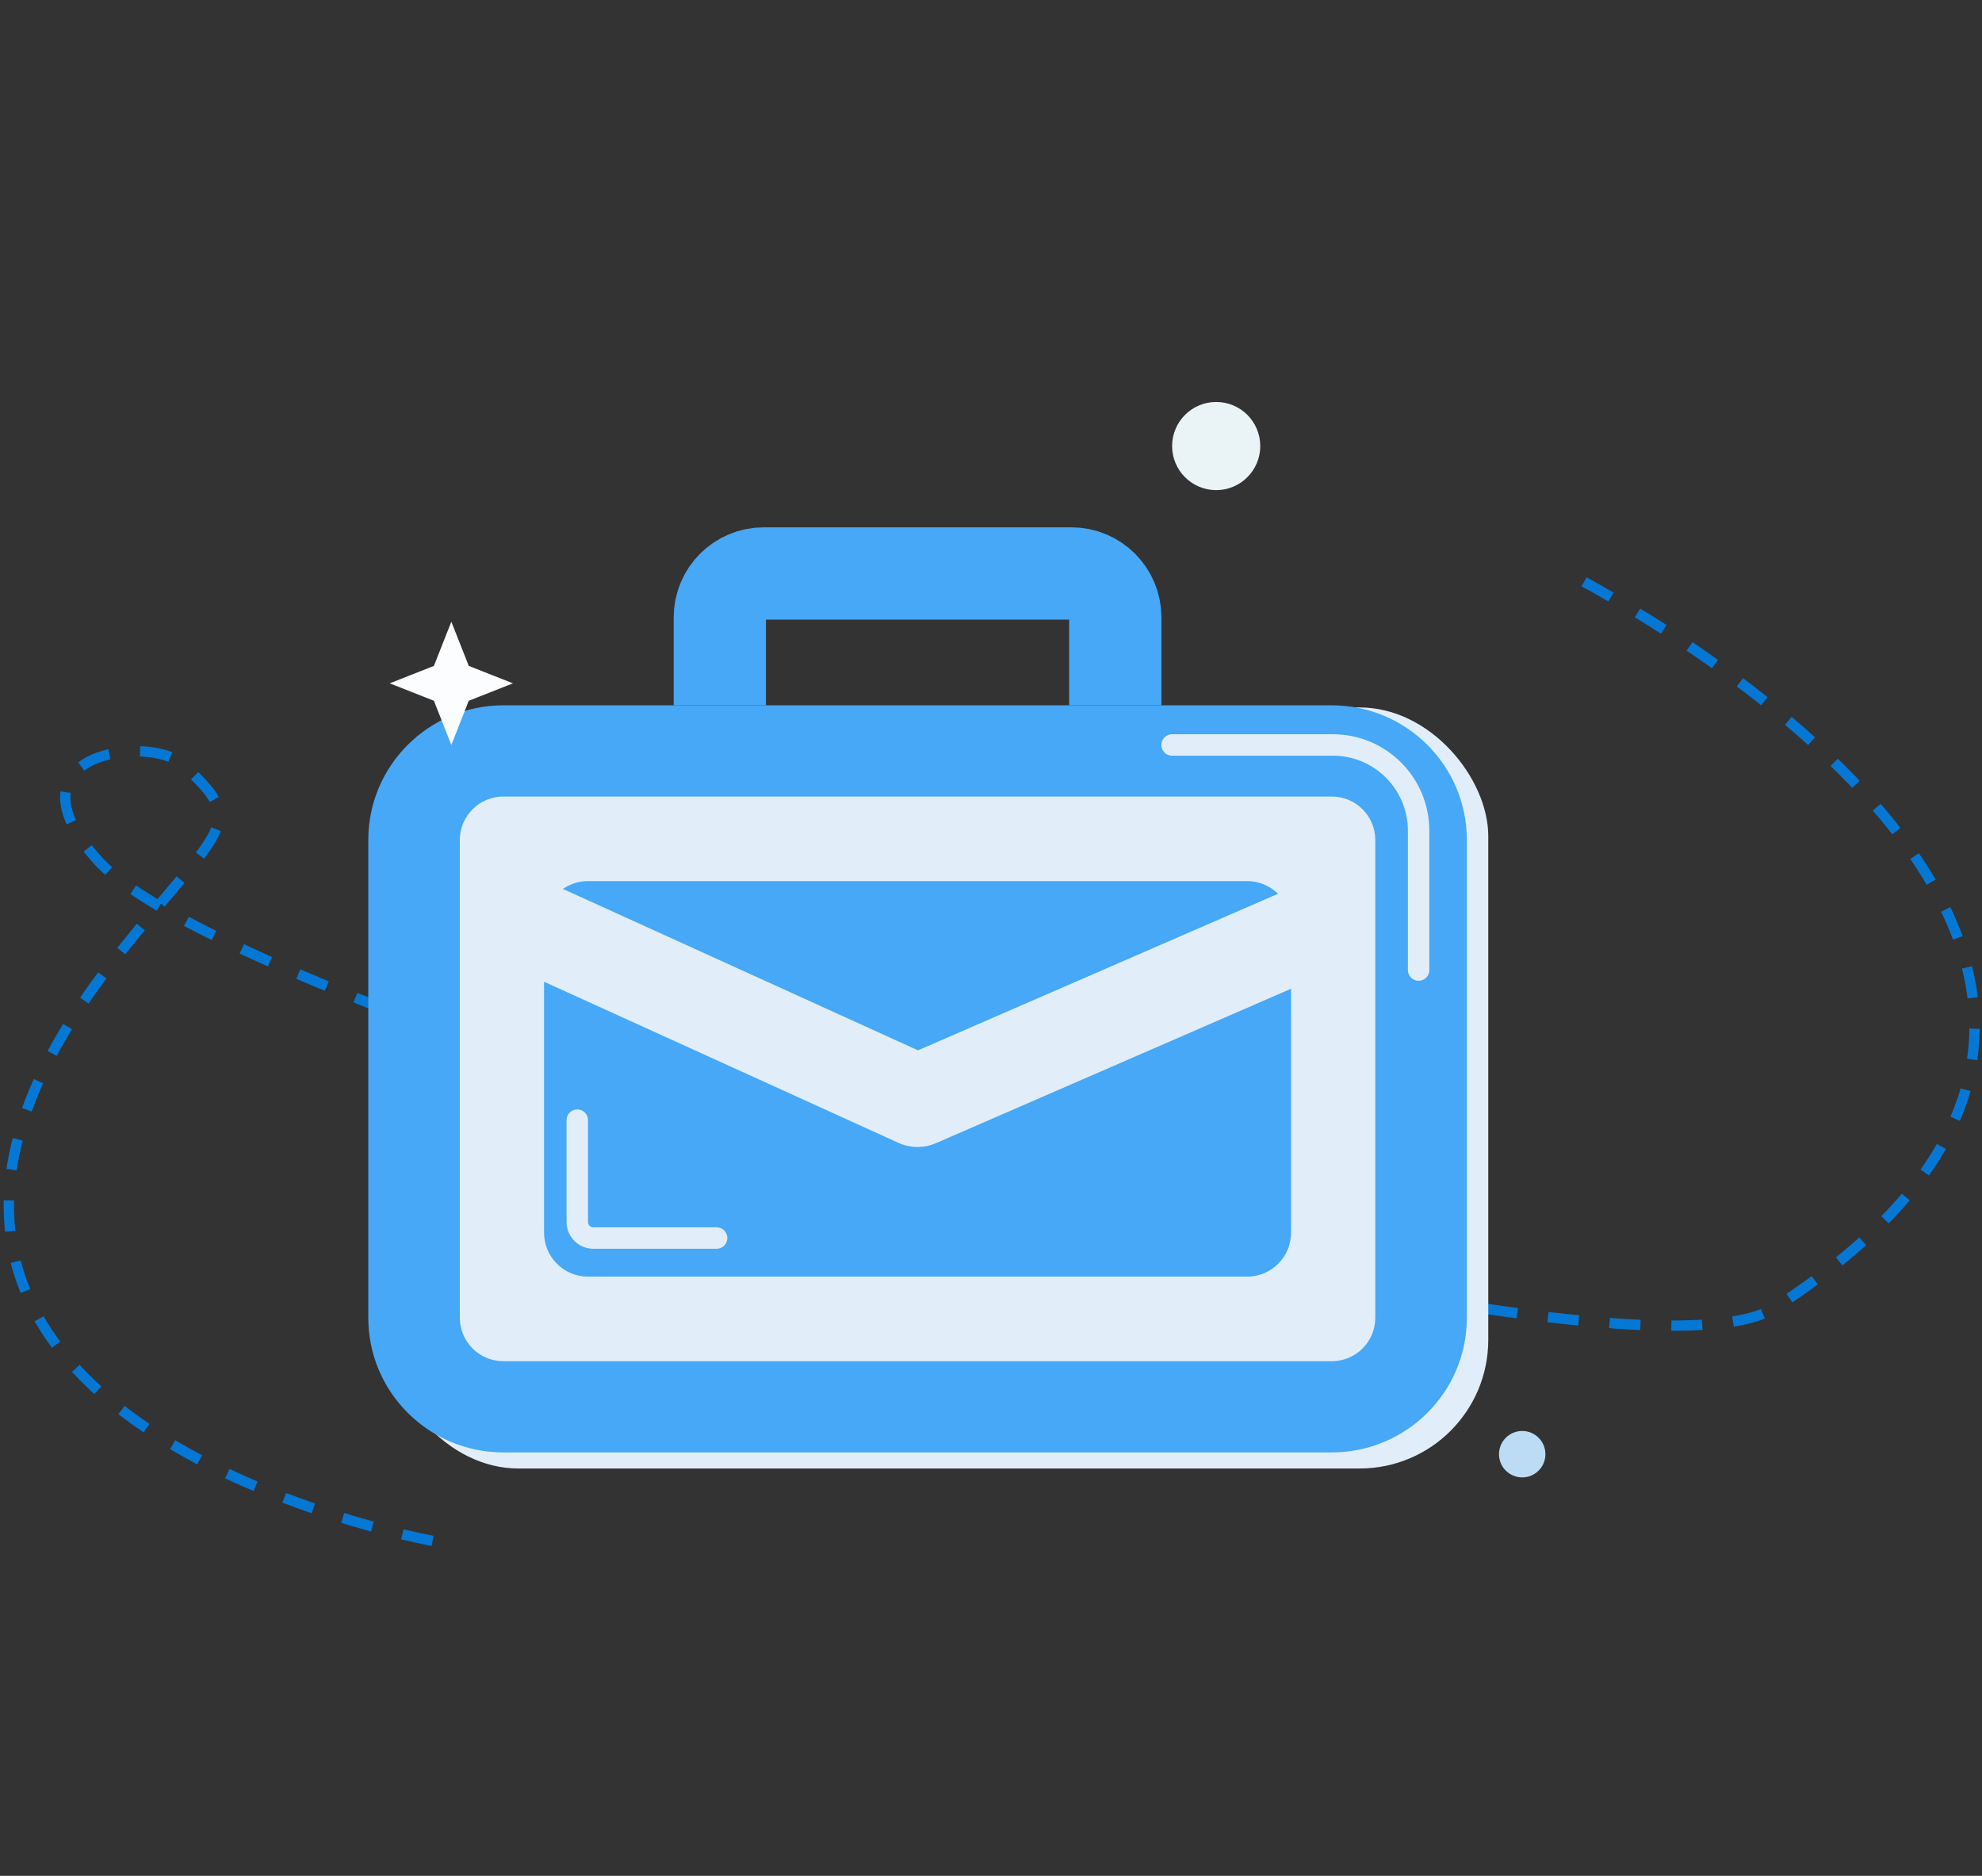
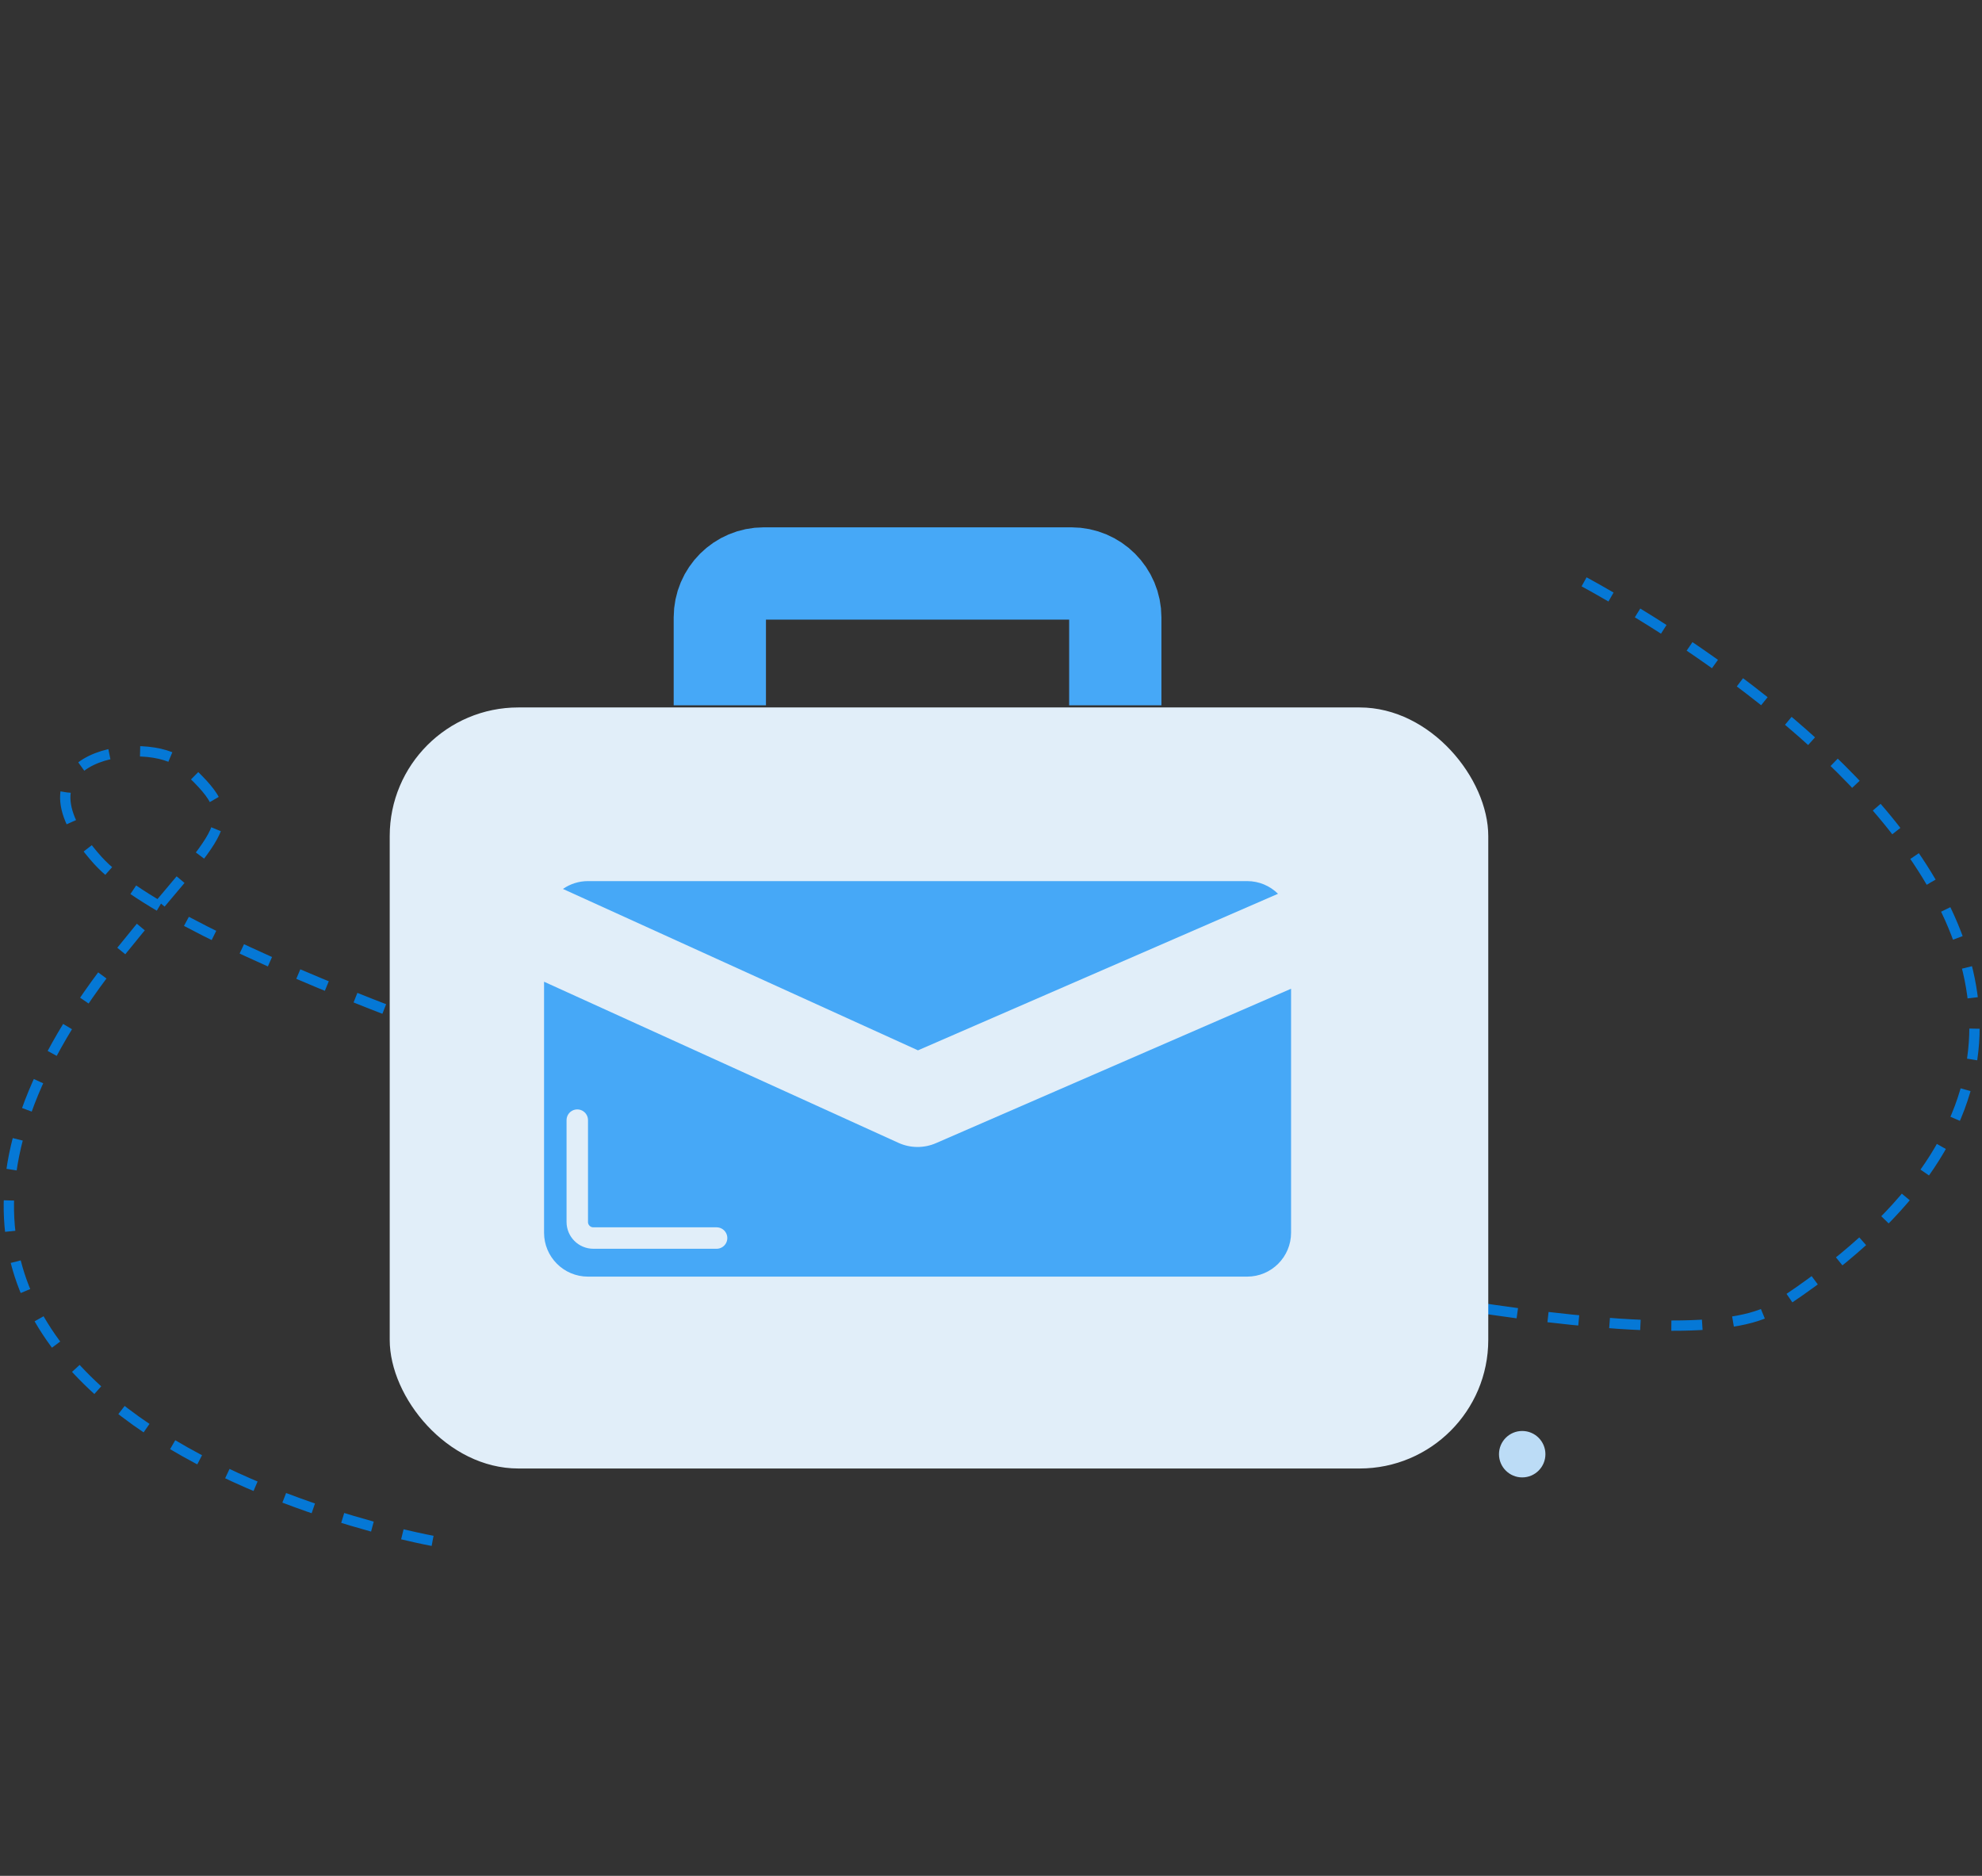
<svg xmlns="http://www.w3.org/2000/svg" width="298" height="282" viewBox="0 0 298 282" fill="none">
  <rect x="0" y="0" width="298" height="282" fill="#333333" stroke="none" />
  <path d="M65.04 231.643C65.04 231.643 -38.091 213.111 18.073 143.17C33.666 123.752 37.322 123.863 27.358 114.835C22.521 110.452 0.07 113.026 14.683 129.317C37.055 154.258 242.365 212.447 266.872 196.594C349.458 143.17 235.354 85.974 235.354 85.974" stroke="#0578D6" stroke-width="1.551" stroke-dasharray="4.65 4.65" />
  <rect x="58.595" y="106.354" width="165.171" height="114.411" rx="19.337" fill="#E1EEF9" />
-   <circle cx="182.857" cy="67.056" r="6.627" fill="#EAF3F5" />
  <path fill-rule="evenodd" clip-rule="evenodd" d="M194.116 148.641L140.724 171.855C138.923 172.638 136.875 172.621 135.087 171.809L81.8 147.587V185.314C81.8 188.963 84.758 191.921 88.407 191.921H187.51C191.158 191.921 194.116 188.963 194.116 185.314V148.641ZM192.153 134.366L138.021 157.902L84.64 133.638C85.708 132.895 87.007 132.459 88.407 132.459H187.51C189.319 132.459 190.959 133.187 192.153 134.366Z" fill="#46A8F7" />
-   <path fill-rule="evenodd" clip-rule="evenodd" d="M75.691 106.031H200.225C211.447 106.031 220.544 115.095 220.544 126.275V198.105C220.544 209.285 211.447 218.348 200.225 218.348H75.691C64.469 218.348 55.372 209.285 55.372 198.105V126.275C55.372 115.095 64.469 106.031 75.691 106.031ZM75.691 119.745C72.071 119.745 69.136 122.668 69.136 126.275V198.105C69.136 201.711 72.071 204.635 75.691 204.635H200.225C203.845 204.635 206.779 201.711 206.779 198.105V126.275C206.779 122.668 203.845 119.745 200.225 119.745H75.691Z" fill="#46A8F7" />
  <path d="M108.227 106.032V92.818C108.227 89.169 111.185 86.211 114.833 86.211L161.081 86.211C164.73 86.211 167.688 89.169 167.688 92.818V106.032" stroke="#46A8F7" stroke-width="13.874" />
  <circle cx="228.868" cy="218.615" r="3.49" fill="#BCDCF6" />
-   <path d="M176.229 111.994H200.401C207.521 111.994 213.292 117.766 213.292 124.886V145.834" stroke="#E1EEF9" stroke-width="3.223" stroke-linecap="round" />
  <path d="M107.743 186.12H89.212C87.877 186.12 86.795 185.038 86.795 183.703V168.394" stroke="#E1EEF9" stroke-width="3.223" stroke-linecap="round" />
-   <path d="M67.86 93.463L70.481 100.108L77.126 102.728L70.481 105.349L67.86 111.994L65.24 105.349L58.595 102.728L65.24 100.108L67.86 93.463Z" fill="#FBFDFF" />
</svg>